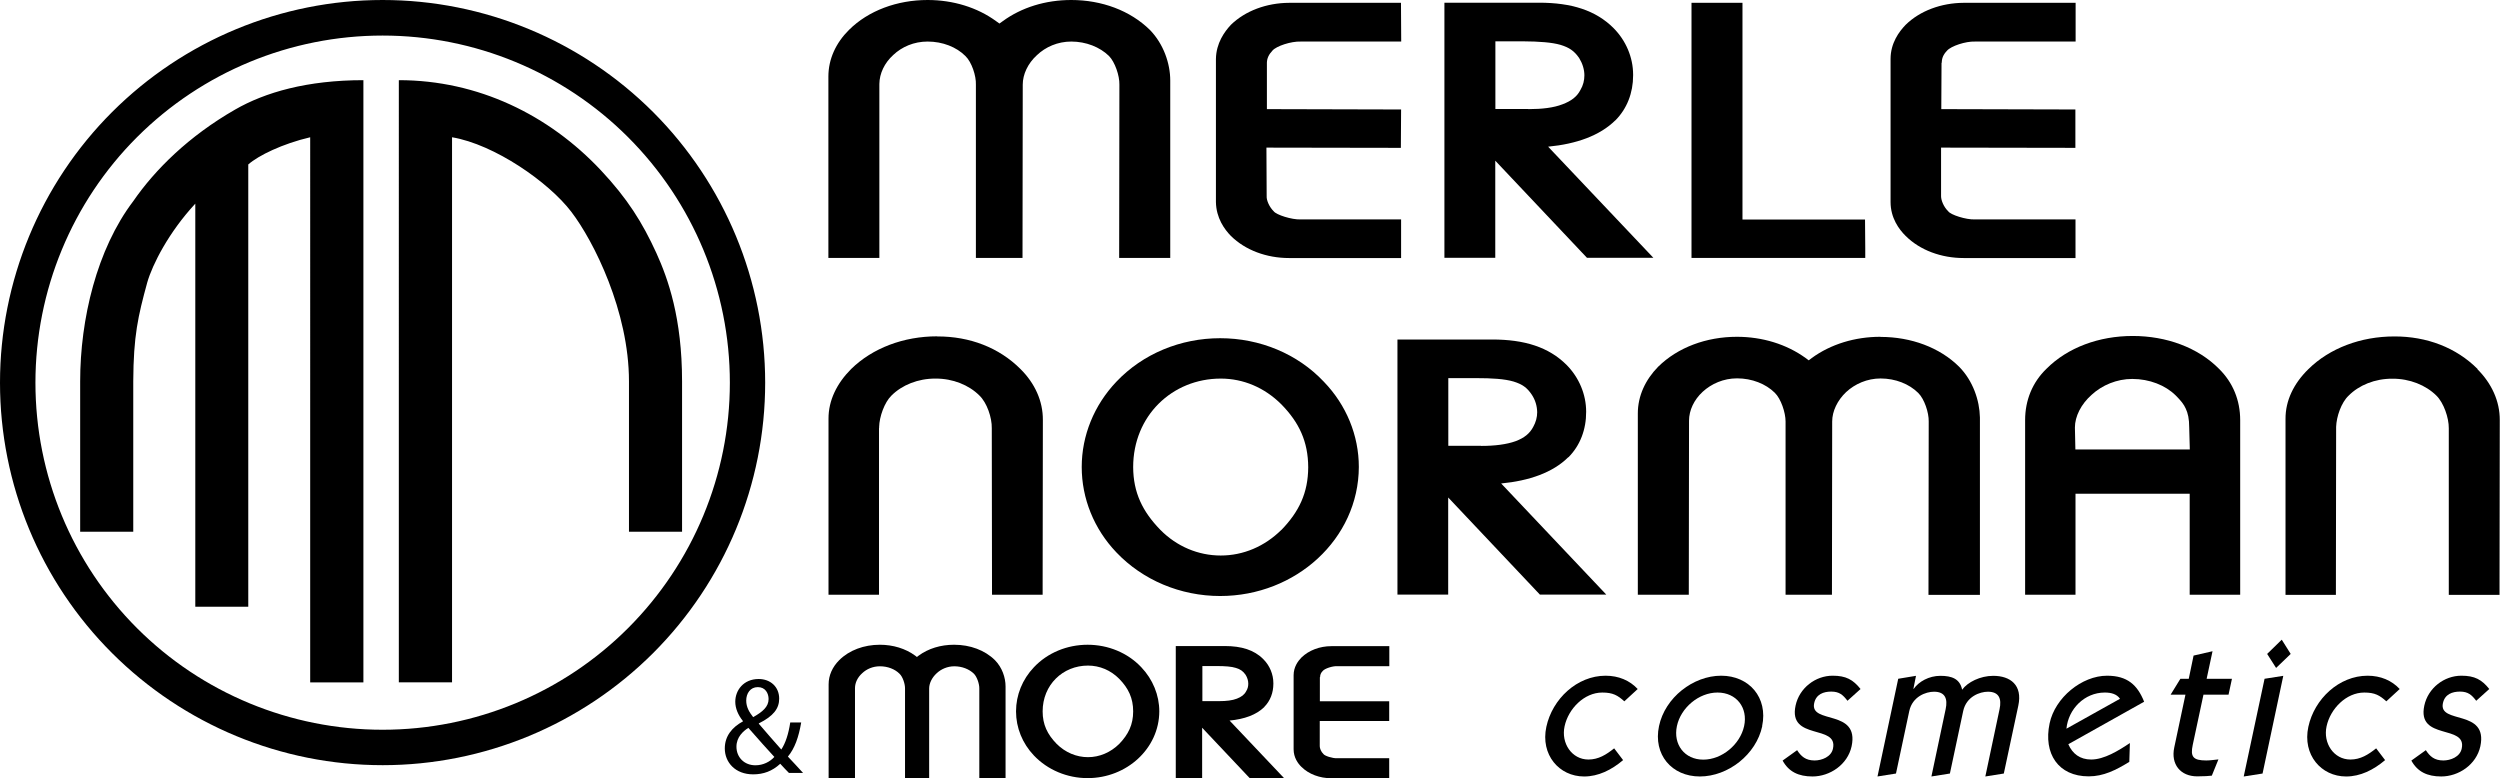
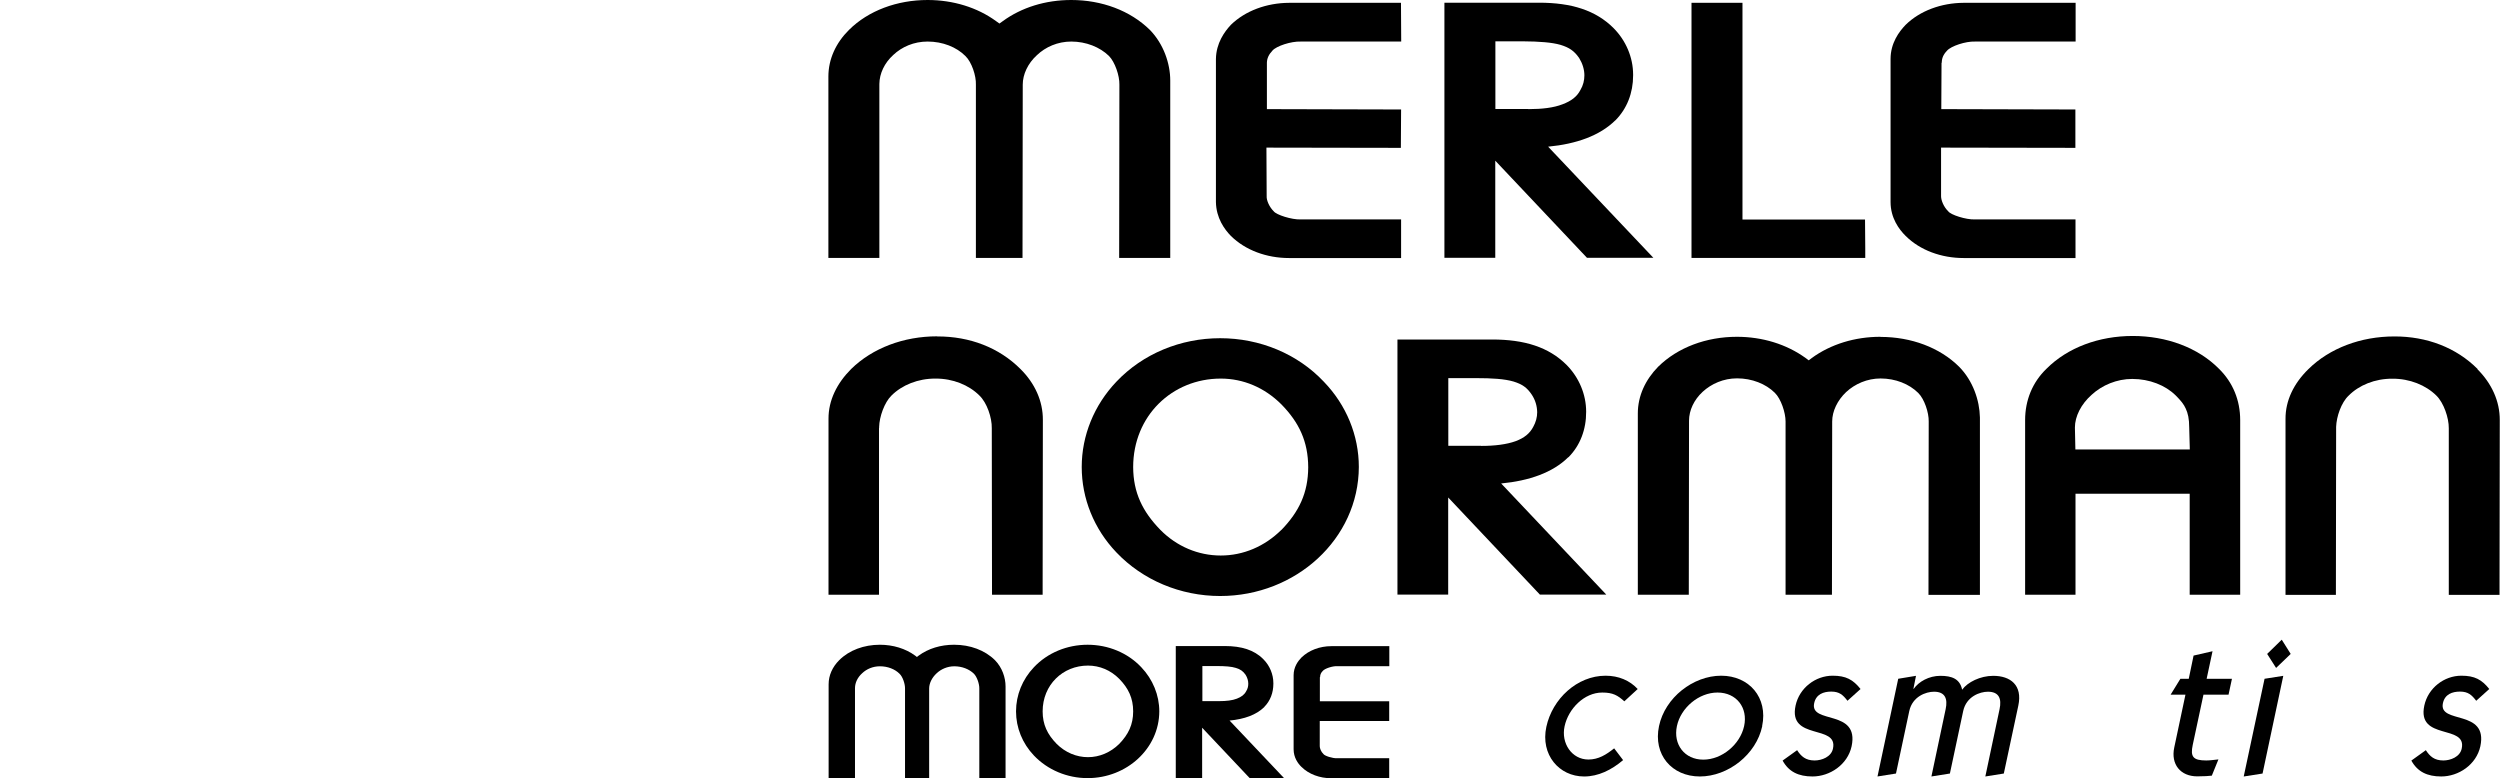
<svg xmlns="http://www.w3.org/2000/svg" id="a" viewBox="0 0 212.37 66.1">
-   <path d="m32.5,65c-8.62,0-16.88-3.43-22.98-9.52C3.42,49.39,0,41.13,0,32.51S3.42,15.62,9.52,9.52C15.62,3.43,23.88,0,32.5,0s16.88,3.43,22.98,9.52c6.09,6.1,9.52,14.36,9.52,22.99s-3.43,16.88-9.52,22.97c-6.1,6.09-14.36,9.52-22.98,9.52m-20.86-11.64c5.53,5.53,13.04,8.63,20.86,8.63s15.32-3.1,20.85-8.63c5.53-5.53,8.65-13.03,8.65-20.85s-3.11-15.32-8.65-20.86c-5.53-5.53-13.03-8.63-20.85-8.63s-15.32,3.1-20.86,8.63c-5.53,5.53-8.63,13.03-8.63,20.86s3.1,15.32,8.63,20.85M33.88,6.81c6.74,0,12.75,2.96,17.15,7.64,2.28,2.43,3.54,4.45,4.73,7.05.99,2.18,2.18,5.52,2.18,10.89v12.78h-4.51v-12.78c0-5.92-2.98-11.89-4.9-14.4-1.92-2.52-6.52-5.72-10.13-6.33v46.3h-4.52V6.81Zm-3.01,0v51.16h-4.52V11.66c-2.35.55-4.4,1.55-5.26,2.31v37.57h-4.5V17.3c-2.26,2.44-3.64,5.16-4.08,6.69-.79,2.89-1.17,4.54-1.19,8.4v12.78h-4.51v-12.78c0-5.27,1.41-11.22,4.51-15.3,1.85-2.68,4.71-5.52,8.65-7.78,2.55-1.47,6.13-2.5,10.91-2.5" style="fill-rule:evenodd;" />
  <g>
    <path d="m137.21,10.24c1-1,1.52-2.35,1.52-3.83h0v-.07c0-1.46-.61-2.89-1.65-3.94-1.52-1.53-3.6-2.17-6.33-2.17h-8.05v21.67h4.32v-8.25l7.79,8.25h5.64l-8.94-9.44c2.41-.23,4.39-.94,5.7-2.23m-7.39-.97h-2.79V3.51h2.33c1.41.01,2.47.09,3.2.3.75.23,1.16.51,1.58,1.11.29.47.45.98.45,1.48,0,.42-.1.85-.34,1.25-.29.56-.77.93-1.52,1.21-.74.29-1.72.41-2.89.41h0Z" />
    <polygon points="148.02 18.65 148.02 .24 143.69 .24 143.69 21.91 158.45 21.91 158.45 21.07 158.43 18.65 148.02 18.65" />
    <path d="m107.62,5.33c.01-.37.15-.69.47-1.03.33-.39,1.59-.8,2.4-.77h8.54l-.02-3.29h-9.51c-1.89.01-3.71.67-4.94,1.87-.54.58-1.25,1.55-1.27,2.9v12.15c.02,1.36.73,2.33,1.27,2.88,1.23,1.22,3.05,1.88,4.94,1.88h9.52v-3.28h-8.53c-.76.03-2.07-.39-2.29-.69-.37-.36-.62-.93-.6-1.28l-.02-4.13,11.42.02.02-3.26-11.4-.03v-3.94Z" />
    <path d="m91,0c-2.18,0-4.22.63-5.82,1.8l-.28.2-.28-.2c-1.6-1.17-3.66-1.8-5.82-1.8-2.59,0-5.03.9-6.68,2.54-1.12,1.11-1.75,2.49-1.75,3.96v15.41h4.33V7.13c.01-.88.43-1.78,1.18-2.46.73-.69,1.75-1.14,2.92-1.14,1.28,0,2.45.47,3.2,1.22.54.51.93,1.69.9,2.44v14.72h3.96l.02-14.72c0-.87.43-1.8,1.2-2.5.73-.7,1.77-1.16,2.92-1.16,1.26,0,2.43.47,3.2,1.22.51.51.91,1.68.89,2.44l-.02,14.72h4.34V6.84c0-1.45-.57-3.11-1.73-4.3-1.67-1.64-4.08-2.54-6.69-2.54" />
    <path d="m164.95,5.33c0-.37.12-.69.45-1.03.34-.39,1.58-.8,2.37-.77h8.55V.24h-9.52c-1.88.01-3.7.67-4.92,1.87-.56.58-1.28,1.55-1.28,2.9v12.15c0,1.36.72,2.33,1.28,2.88,1.22,1.22,3.04,1.88,4.92,1.88h9.51v-3.28h-8.55c-.75.03-2.06-.39-2.26-.69-.38-.36-.61-.93-.61-1.28v-4.13l11.41.02v-3.26s-11.39-.03-11.39-.03l.02-3.94Z" />
  </g>
  <g>
    <path d="m210.47,31.35c-1.81-1.82-4.32-2.78-7.08-2.77-2.85,0-5.49,1-7.29,2.77-1.26,1.23-1.96,2.69-1.95,4.24v14.94h4.28l.02-14.27c.03-.88.44-2.07,1.06-2.65.88-.89,2.24-1.45,3.72-1.44,1.47-.01,2.84.55,3.73,1.43.63.61,1.07,1.9,1.06,2.78v14.15h4.31v-.85s.02-13.99.02-13.99c.01-1.61-.69-3.12-1.9-4.33" />
    <path d="m79.61,28.57c-2.85,0-5.49,1-7.3,2.77-1.23,1.23-1.94,2.69-1.93,4.24v14.94h4.29v-14.15s.01,0,.01,0v-.1c.02-.86.45-2.09,1.05-2.67.89-.89,2.26-1.45,3.74-1.44,1.47-.01,2.84.55,3.72,1.43.65.61,1.08,1.9,1.06,2.78l.02,14.15h4.3v-.85l.02-13.99c.01-1.61-.68-3.12-1.9-4.33-1.82-1.82-4.31-2.78-7.07-2.77" />
    <path d="m159.74,28.61c-2.17,0-4.22.63-5.83,1.8l-.26.2-.27-.2c-1.62-1.17-3.67-1.8-5.83-1.8-2.6,0-5.02.9-6.69,2.54-1.09,1.11-1.73,2.49-1.73,3.96v15.41s4.33,0,4.33,0l.02-14.78c0-.88.42-1.78,1.16-2.46.74-.68,1.77-1.14,2.92-1.14,1.27,0,2.44.47,3.2,1.22.53.51.92,1.69.92,2.44v14.72h3.94l.02-14.72c0-.87.45-1.8,1.18-2.49.75-.7,1.8-1.16,2.93-1.16,1.27,0,2.43.47,3.19,1.22.53.51.92,1.69.9,2.44l-.02,14.72h4.37v-15.07c-.03-1.45-.59-3.11-1.76-4.3-1.65-1.64-4.08-2.54-6.68-2.54" />
    <path d="m181.17,28.54c-2.86,0-5.53.98-7.33,2.79-1.19,1.15-1.81,2.67-1.81,4.36v14.83h4.28v-8.58h9.7v8.58h4.29v-14.83c0-1.69-.62-3.2-1.8-4.36-1.79-1.81-4.47-2.79-7.33-2.79m-4.87,9.64l-.04-1.86c0-.94.52-1.99,1.43-2.79.88-.81,2.13-1.34,3.44-1.34,1.47,0,2.82.54,3.69,1.4.44.44.7.76.86,1.13.18.39.29.85.29,1.61l.05,1.85h-9.71Z" />
    <path d="m103.65,28.73c-3.36,0-6.57,1.32-8.82,3.7-1.89,1.99-2.94,4.57-2.94,7.24s1.04,5.26,2.94,7.25c2.24,2.36,5.45,3.71,8.82,3.71,6.44,0,11.76-4.86,11.78-10.96,0-2.68-1.06-5.26-2.97-7.24-2.24-2.38-5.45-3.7-8.81-3.7m5.2,16.28h0c-1.42,1.41-3.24,2.18-5.15,2.18s-3.74-.77-5.13-2.18c-1.52-1.56-2.3-3.17-2.31-5.33,0-4.35,3.31-7.52,7.44-7.52,1.91,0,3.72.76,5.15,2.19,1.51,1.54,2.27,3.16,2.28,5.34-.01,2.17-.77,3.77-2.28,5.33" />
    <path d="m133.23,38.85c1-1,1.52-2.37,1.51-3.88h0c0-1.46-.6-2.89-1.65-3.96-1.53-1.53-3.59-2.17-6.34-2.17h-8.04v21.67h4.31v-8.25l7.79,8.25h5.64l-8.93-9.44c2.4-.23,4.39-.93,5.7-2.23m-7.41-.97h-2.78v-5.75h2.33c1.4,0,2.46.07,3.21.29.74.23,1.15.51,1.56,1.13.3.46.44.96.45,1.48,0,.42-.11.84-.34,1.25-.29.55-.75.93-1.5,1.21-.75.27-1.75.4-2.91.4h0Z" />
  </g>
  <g>
    <path d="m107.39,60.06c.52-.52.78-1.22.78-1.98h0v-.04c0-.76-.31-1.5-.85-2.04-.78-.79-1.86-1.12-3.28-1.12h-4.16v11.21h2.24v-4.27l4.03,4.27h2.92l-4.62-4.88c1.25-.12,2.27-.48,2.95-1.15m-3.82-.5h-1.44v-2.98h1.2c.73,0,1.28.04,1.65.16.39.12.6.27.82.58.15.24.23.5.23.76,0,.22-.05.44-.18.64-.15.29-.4.48-.79.63-.38.15-.89.21-1.5.21h0Z" />
    <path d="m81.04,54.77c-1.13,0-2.18.32-3.01.93l-.14.11-.14-.11c-.83-.61-1.89-.93-3.01-.93-1.34,0-2.6.46-3.45,1.31-.58.58-.9,1.29-.9,2.05v7.97h2.24v-7.64c0-.46.22-.92.61-1.27.38-.36.91-.59,1.51-.59.66,0,1.27.24,1.66.63.28.26.48.88.47,1.26v7.61h2.05v-7.61c0-.45.24-.93.63-1.29.38-.36.92-.6,1.51-.6.65,0,1.26.24,1.66.63.26.26.47.87.46,1.26v7.61s2.23,0,2.23,0v-7.79c0-.75-.29-1.61-.9-2.23-.86-.85-2.11-1.31-3.46-1.31" />
    <path d="m112.14,57.52c0-.19.06-.36.23-.53.17-.2.82-.42,1.23-.4h4.42v-1.7h-4.93c-.97,0-1.91.35-2.54.97-.29.3-.66.8-.66,1.5v6.29c0,.7.37,1.21.66,1.49.63.63,1.57.97,2.54.97h4.92v-1.7h-4.42c-.39.02-1.07-.2-1.17-.36-.2-.19-.31-.48-.31-.66v-2.14h5.9s0-1.68,0-1.68h-5.89s0-2.05,0-2.05Z" />
    <path d="m92.39,54.77c-1.74,0-3.4.68-4.56,1.91-.98,1.03-1.52,2.36-1.52,3.75s.54,2.72,1.52,3.75c1.16,1.22,2.82,1.92,4.56,1.92,3.33,0,6.08-2.52,6.09-5.67,0-1.38-.55-2.72-1.53-3.75-1.16-1.23-2.82-1.91-4.56-1.91m2.69,8.42h0c-.74.73-1.68,1.13-2.66,1.13s-1.93-.4-2.66-1.13c-.79-.81-1.19-1.64-1.19-2.76,0-2.25,1.71-3.89,3.85-3.89.99,0,1.93.39,2.66,1.13.78.8,1.18,1.64,1.18,2.76,0,1.12-.4,1.95-1.18,2.76" />
  </g>
  <g>
    <path d="m137.99,59.58c-.57-.51-.97-.75-1.88-.75-1.54,0-2.88,1.38-3.2,2.86-.32,1.45.62,2.83,2.02,2.83.86,0,1.51-.41,2.19-.95l.76,1c-.99.84-2.11,1.39-3.31,1.39-2.13,0-3.72-1.85-3.21-4.22.51-2.37,2.61-4.34,5.03-4.34,1.11,0,2.05.4,2.73,1.13l-1.14,1.05Z" />
    <path d="m149.7,61.68c-.51,2.42-2.91,4.28-5.3,4.28s-3.98-1.86-3.47-4.28c.51-2.42,2.9-4.28,5.28-4.28s3.99,1.86,3.48,4.28m-3.79-2.85c-1.59,0-3.12,1.29-3.45,2.85s.65,2.85,2.24,2.85,3.13-1.29,3.47-2.85-.65-2.85-2.26-2.85" />
    <path d="m152.65,63.71c.35.54.73.89,1.5.89.6,0,1.42-.3,1.56-1.02.44-2.08-3.82-.64-3.18-3.64.32-1.5,1.69-2.54,3.15-2.54,1.13,0,1.73.33,2.37,1.13l-1.11,1c-.38-.49-.68-.78-1.38-.78-.65,0-1.29.22-1.45.99-.38,1.81,3.86.46,3.18,3.66-.34,1.56-1.85,2.56-3.32,2.56-1.19,0-2.02-.4-2.54-1.35l1.24-.89Z" />
    <path d="m159.49,65.96l1.76-8.3,1.51-.25-.22,1.1h.03c.43-.61,1.29-1.1,2.26-1.1s1.66.25,1.85,1.18c.46-.64,1.54-1.18,2.64-1.18,1.45,0,2.51.78,2.13,2.54l-1.23,5.76-1.57.25,1.21-5.72c.19-.89-.05-1.48-.99-1.48-.68,0-1.83.4-2.1,1.64l-1.13,5.31-1.57.25,1.21-5.72c.19-.89-.05-1.48-.99-1.48-.68,0-1.83.4-2.1,1.64l-1.13,5.31-1.57.25Z" />
-     <path d="m175.7,63.22c.35.81.99,1.3,1.94,1.3,1.1,0,2.32-.75,3.29-1.4l-.05,1.6c-1.14.7-2.19,1.23-3.45,1.23-2.59,0-3.86-1.94-3.32-4.5.46-2.19,2.74-4.05,4.88-4.05,1.72,0,2.58.78,3.15,2.21l-6.44,3.61Zm4.39-3.86c-.27-.4-.75-.53-1.29-.53-1.73,0-3.1,1.4-3.26,3.07l4.55-2.54Z" />
    <path d="m189.33,59.01h-2.15l-.91,4.26c-.22,1.02.03,1.33,1.15,1.33.35,0,.7-.06,1.03-.09l-.56,1.38c-.32.03-.59.06-1.24.06-1.42,0-2.26-1.02-1.95-2.46l.95-4.48h-1.26l.83-1.35h.71l.41-1.97,1.61-.37-.5,2.34h2.15l-.29,1.35Z" />
    <path d="m190.6,65.96l1.77-8.3,1.59-.25-1.76,8.3-1.59.25Zm3.23-11.62l.76,1.21-1.24,1.19-.76-1.19,1.24-1.21Z" />
-     <path d="m202.72,59.58c-.57-.51-.97-.75-1.88-.75-1.54,0-2.88,1.38-3.2,2.86-.32,1.45.62,2.83,2.02,2.83.86,0,1.51-.41,2.19-.95l.76,1c-.99.84-2.11,1.39-3.31,1.39-2.13,0-3.72-1.85-3.21-4.22.51-2.37,2.61-4.34,5.03-4.34,1.11,0,2.05.4,2.73,1.13l-1.14,1.05Z" />
    <path d="m206.06,63.71c.35.54.73.89,1.5.89.6,0,1.42-.3,1.56-1.02.44-2.08-3.82-.64-3.18-3.64.32-1.5,1.69-2.54,3.15-2.54,1.13,0,1.73.33,2.37,1.13l-1.11,1c-.38-.49-.68-.78-1.38-.78-.65,0-1.29.22-1.45.99-.38,1.81,3.86.46,3.18,3.66-.34,1.56-1.85,2.56-3.32,2.56-1.19,0-2.02-.4-2.54-1.35l1.24-.89Z" />
  </g>
-   <path d="m67.01,65.65c-.22-.22-.43-.44-.73-.77-.68.63-1.43.9-2.3.9-1.53,0-2.41-1.03-2.41-2.2,0-1.07.64-1.81,1.54-2.3v-.03c-.41-.51-.65-1.08-.65-1.64,0-.96.69-1.93,1.99-1.93.98,0,1.74.65,1.74,1.67,0,.83-.48,1.48-1.73,2.1v.03c.66.77,1.41,1.63,1.91,2.19.36-.55.61-1.31.76-2.3h.93c-.21,1.24-.55,2.21-1.13,2.9.42.44.83.89,1.29,1.39h-1.21Zm-2.84-.64c.66,0,1.24-.3,1.61-.71-.47-.51-1.34-1.47-2.21-2.47-.42.27-1.01.77-1.01,1.6,0,.9.66,1.58,1.61,1.58h.01Zm.2-6.64c-.64,0-.98.54-.98,1.14,0,.56.26.99.59,1.41.79-.45,1.31-.87,1.31-1.54,0-.48-.27-1.01-.91-1.01h-.01Z" />
</svg>